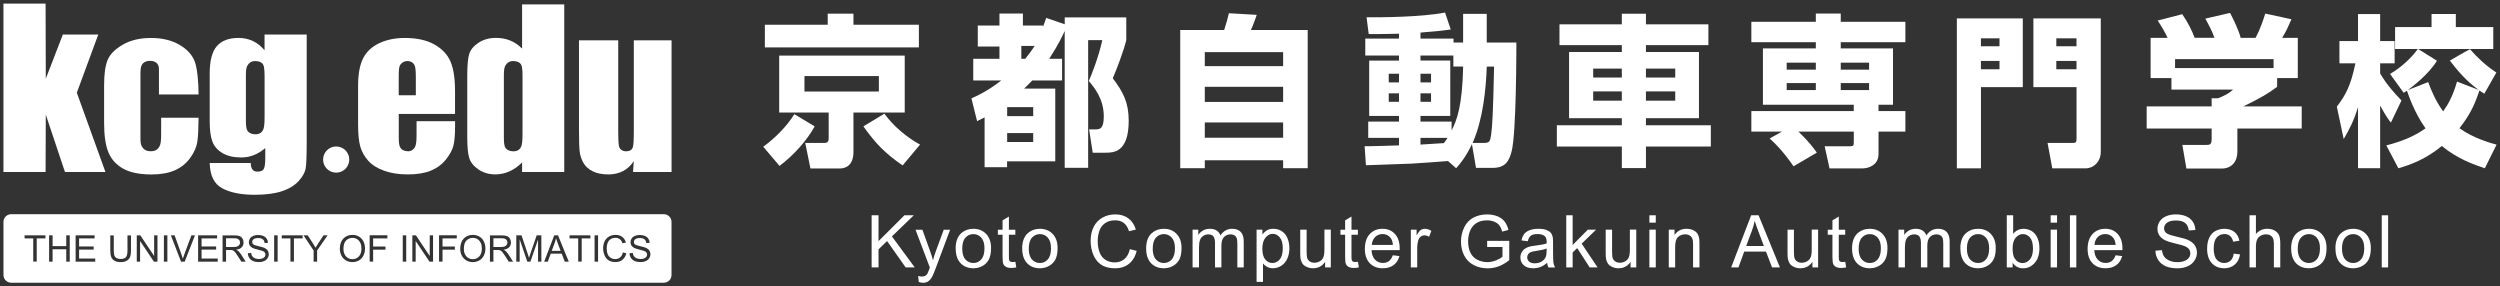
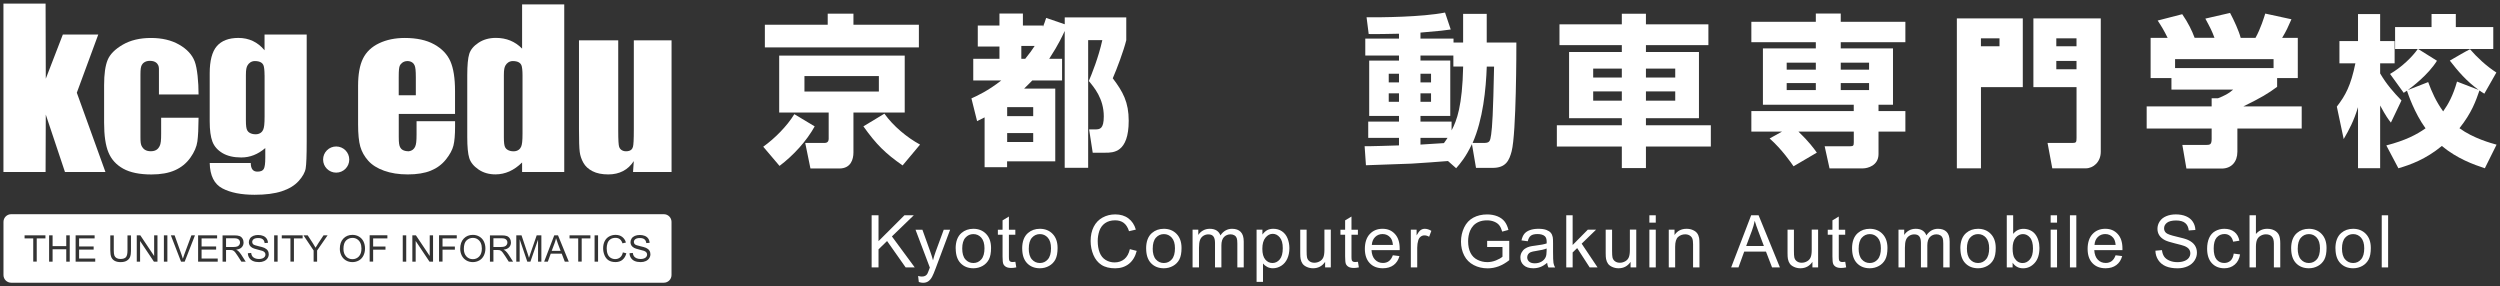
<svg xmlns="http://www.w3.org/2000/svg" id="_レイヤー_2" data-name=" レイヤー 2" viewBox="0 0 646 74">
  <rect x="0" y="0" width="646" height="74" fill="#333333" stroke="none" />
  <defs>
    <style>
      .cls-1 {
        fill: #fff;
      }
    </style>
  </defs>
  <g>
    <path class="cls-1" d="M92.29,61.81c-.36-.23-.76-.34-1.21-.34-.64,0-1.18.22-1.64.66s-.69,1.17-.69,2.19c0,.82.22,1.46.66,1.94.44.47.99.71,1.66.71s1.23-.24,1.67-.71c.44-.48.66-1.15.66-2.03,0-.55-.09-1.04-.28-1.45-.19-.41-.46-.73-.82-.96h-.01Z" />
    <path class="cls-1" d="M130.93,63.28c.12-.19.18-.39.18-.61,0-.32-.12-.59-.35-.79-.23-.21-.6-.31-1.11-.31h-2.15v2.25h1.93c.41,0,.73-.04.96-.13.23-.08.41-.22.53-.41h.01Z" />
    <path class="cls-1" d="M123.4,61.81c-.36-.23-.76-.34-1.21-.34-.64,0-1.18.22-1.64.66s-.69,1.17-.69,2.19c0,.82.22,1.46.66,1.94.44.47.99.71,1.66.71s1.23-.24,1.67-.71c.44-.48.66-1.15.66-2.03,0-.55-.09-1.04-.28-1.45-.19-.41-.46-.73-.82-.96h0Z" />
    <path class="cls-1" d="M61.84,63.28c.12-.19.18-.39.18-.61,0-.32-.12-.59-.35-.79-.23-.21-.6-.31-1.11-.31h-2.15v2.25h1.93c.41,0,.73-.04.96-.13.23-.08.41-.22.53-.41h.01Z" />
    <path class="cls-1" d="M143.68,61.53c-.09.44-.21.87-.37,1.3l-.75,1.99h2.3l-.71-1.88c-.22-.57-.38-1.04-.48-1.41h0Z" />
    <path class="cls-1" d="M171.54,55.35H2.88c-1.1,0-1.98.89-1.98,1.98v13.74c0,1.1.89,1.98,1.98,1.98h168.66c1.1,0,1.98-.89,1.98-1.98v-13.74c0-1.1-.89-1.98-1.98-1.98ZM11.74,61.61h-2.25v5.99h-.9v-5.99h-2.24v-.8h5.39v.8ZM18.02,67.61h-.9v-3.2h-3.53v3.2h-.9v-6.8h.9v2.79h3.53v-2.79h.9v6.8ZM24.61,67.61h-5.07v-6.8h4.91v.8h-4.01v2.08h3.76v.8h-3.76v2.31h4.17v.8h0ZM33.85,64.74c0,.68-.08,1.23-.23,1.63-.15.4-.43.73-.84.98-.4.25-.93.38-1.59.38s-1.16-.11-1.56-.33-.69-.54-.87-.95c-.17-.42-.26-.98-.26-1.7v-3.93h.9v3.92c0,.59.06,1.03.16,1.3.11.28.3.5.57.65s.59.23.98.23c.66,0,1.13-.15,1.41-.45.28-.3.42-.88.42-1.73v-3.92h.9v3.93h0ZM40.69,67.61h-.92l-3.57-5.34v5.34h-.86v-6.8h.92l3.57,5.34v-5.34h.86v6.8ZM43.25,67.61h-.9v-6.8h.9v6.8ZM47.7,67.61h-.92l-2.63-6.8h.97l1.77,4.94c.14.4.26.77.36,1.11.1-.37.23-.74.37-1.11l1.84-4.94h.92l-2.66,6.8h-.02ZM56.26,67.61h-5.07v-6.8h4.91v.8h-4.01v2.08h3.76v.8h-3.76v2.31h4.17v.8h0ZM62.37,67.61l-.9-1.41c-.26-.41-.48-.72-.65-.94s-.32-.37-.46-.45-.27-.15-.41-.18c-.1-.02-.27-.03-.5-.03h-1.04v3.02h-.9v-6.8h3.01c.61,0,1.07.06,1.38.18.32.12.57.34.76.65s.28.65.28,1.02c0,.48-.16.89-.47,1.22s-.79.54-1.45.63c.24.11.42.23.54.34.26.24.51.54.75.9l1.18,1.85h-1.13.01ZM69.15,66.71c-.21.32-.5.57-.89.75s-.82.27-1.31.27c-.61,0-1.13-.09-1.55-.27-.42-.18-.74-.45-.98-.81-.24-.36-.36-.77-.37-1.22l.85-.07c.04.34.13.62.28.84.15.22.37.39.68.53.31.13.66.2,1.04.2.34,0,.65-.05.91-.15s.46-.24.59-.42.19-.37.19-.58-.06-.4-.19-.56c-.12-.16-.33-.29-.61-.4-.18-.07-.59-.18-1.21-.33s-1.06-.29-1.31-.42c-.32-.17-.57-.38-.73-.63s-.24-.53-.24-.85c0-.34.1-.66.29-.96.19-.3.48-.52.85-.68.37-.15.79-.23,1.25-.23.5,0,.95.08,1.33.24.38.16.68.4.89.72s.32.67.33,1.07l-.86.06c-.05-.43-.2-.75-.47-.97-.27-.22-.66-.33-1.18-.33s-.94.1-1.19.3c-.25.2-.37.44-.37.72,0,.24.09.44.26.6.17.16.63.32,1.36.48.73.17,1.23.31,1.5.43.4.18.69.41.88.69.19.28.28.6.28.97s-.1.7-.31,1.02h.01ZM71.74,67.61h-.9v-6.8h.9v6.8ZM78.2,61.61h-2.25v5.99h-.9v-5.99h-2.24v-.8h5.39v.8ZM81.94,64.73v2.88h-.9v-2.88l-2.62-3.92h1.09l1.34,2.05c.25.38.48.77.69,1.15.2-.36.45-.76.74-1.2l1.32-2h1.05s-2.71,3.92-2.71,3.92ZM93.9,66.07c-.28.54-.67.96-1.18,1.24s-1.06.42-1.65.42c-.64,0-1.21-.15-1.72-.46-.5-.31-.89-.73-1.15-1.27-.26-.53-.39-1.1-.39-1.7,0-1.13.3-2.01.91-2.65s1.39-.96,2.35-.96c.63,0,1.19.15,1.7.45.5.3.89.72,1.15,1.25.26.54.4,1.14.4,1.82s-.14,1.31-.42,1.85h0ZM100.11,61.61h-3.69v2.1h3.19v.8h-3.19v3.09h-.9v-6.8h4.58v.8h.01ZM104.97,67.61h-.9v-6.8h.9v6.8ZM111.9,67.61h-.92l-3.57-5.34v5.34h-.86v-6.8h.92l3.57,5.34v-5.34h.86v6.8ZM118.04,61.61h-3.69v2.1h3.19v.8h-3.19v3.09h-.9v-6.8h4.58v.8h0ZM125.01,66.07c-.28.54-.67.96-1.18,1.24s-1.06.42-1.65.42c-.64,0-1.21-.15-1.72-.46-.5-.31-.89-.73-1.15-1.27s-.39-1.1-.39-1.7c0-1.13.3-2.01.91-2.65s1.39-.96,2.35-.96c.63,0,1.19.15,1.7.45.5.3.89.72,1.15,1.25.26.54.4,1.14.4,1.82s-.14,1.31-.42,1.85h0ZM131.46,67.61l-.9-1.41c-.26-.41-.48-.72-.65-.94s-.32-.37-.46-.45-.27-.15-.41-.18c-.1-.02-.27-.03-.5-.03h-1.04v3.02h-.9v-6.8h3.01c.61,0,1.07.06,1.38.18.32.12.57.34.76.65s.28.65.28,1.02c0,.48-.16.89-.47,1.22s-.79.54-1.45.63c.24.11.42.23.54.34.26.24.51.54.75.9l1.18,1.85h-1.13.01ZM139.9,67.61h-.87v-5.69l-1.97,5.69h-.81l-1.97-5.79v5.79h-.87v-6.8h1.35l1.61,4.81c.15.45.26.78.32,1.01.08-.25.2-.61.36-1.09l1.63-4.73h1.21v6.8h0ZM145.94,67.61l-.79-2.06h-2.84l-.75,2.06h-.95l2.61-6.8h.97l2.78,6.8h-1.03ZM152.56,61.61h-2.25v5.99h-.9v-5.99h-2.24v-.8h5.39v.8ZM154.54,67.61h-.9v-6.8h.9v6.8ZM160.85,67.14c-.49.39-1.09.58-1.8.58s-1.33-.15-1.79-.45c-.46-.3-.81-.73-1.05-1.3s-.36-1.17-.36-1.82c0-.71.14-1.33.41-1.85.27-.53.66-.93,1.15-1.2.5-.27,1.05-.41,1.65-.41.68,0,1.25.17,1.71.52s.79.83.97,1.46l-.89.21c-.16-.49-.39-.85-.69-1.08s-.68-.34-1.13-.34c-.52,0-.96.13-1.31.38-.35.25-.6.59-.74,1.01-.14.42-.21.86-.21,1.3,0,.58.08,1.08.25,1.51s.43.75.79.97c.36.21.74.32,1.15.32.5,0,.93-.15,1.28-.44s.59-.72.71-1.29l.9.23c-.19.74-.53,1.3-1.02,1.69h.02ZM167.77,66.71c-.21.32-.5.57-.89.75s-.82.27-1.31.27c-.61,0-1.13-.09-1.55-.27s-.74-.45-.98-.81c-.24-.36-.36-.77-.37-1.22l.85-.07c.04.34.13.62.28.84.15.22.37.39.68.53.31.13.66.2,1.04.2.34,0,.65-.05.91-.15.26-.1.46-.24.59-.42.13-.18.19-.37.19-.58s-.06-.4-.19-.56c-.12-.16-.33-.29-.61-.4-.18-.07-.59-.18-1.21-.33-.62-.15-1.06-.29-1.31-.42-.32-.17-.57-.38-.73-.63-.16-.25-.24-.53-.24-.85,0-.34.1-.66.29-.96s.48-.52.85-.68c.37-.15.79-.23,1.25-.23.5,0,.95.08,1.33.24.38.16.68.4.89.72s.32.67.33,1.07l-.86.06c-.05-.43-.2-.75-.47-.97s-.66-.33-1.18-.33-.94.1-1.19.3c-.25.2-.37.44-.37.72,0,.24.09.44.26.6.17.16.63.32,1.36.48.73.17,1.23.31,1.5.43.4.18.69.41.88.69s.28.6.28.97-.1.7-.31,1.02h0Z" />
  </g>
  <g>
    <g id="_アウトライン" data-name=" アウトライン">
      <path class="cls-1" d="M210.52,32.65c-2.1,3.79-5.47,7.49-9.09,10.22l-4.21-4.96c3.07-2.19,6.18-5.38,8.04-8.41l5.26,3.16h0ZM237.44,12.25h-39.8v-5.85h16.24v-2.86h6.65v2.86h16.91v5.85ZM233.78,14.35v14.72h-13.25v10.31c0,1.81-.67,4.16-3.66,4.16h-7.45l-1.35-6.6h4.88c.42,0,1.18-.04,1.18-1.09v-6.77h-12.79v-14.72h32.44ZM207.87,19.65v4h19.23v-4h-19.23ZM233.24,42.75c-4.46-3.11-6.77-5.38-10.14-10.1l5.43-3.28c2.27,3.2,5.85,6.18,9.21,7.99l-4.5,5.38h0Z" />
      <path class="cls-1" d="M251.03,25.42c1.39-.63,4.29-1.94,7.7-4.63h-7.24v-5.6h6.77v-3.16h-5.6v-5.43h5.6v-3.11h6.06v3.11h5.17v.34c.34-.84.5-1.22.84-2.31l4.8,1.64v-1.77h15.9v5.89c-.67,2.73-2.44,7.45-3.49,9.84,2.65,3.49,4.12,6.18,4.12,10.98,0,8.25-4,8.25-6.02,8.25h-3.28l-.93-6.02h1.56c1.22,0,2.23-.13,2.23-3.37,0-4.59-2.52-7.53-3.87-9.13.8-1.89,2.48-6.02,3.49-10.56h-3.66v32.98h-6.06V8c-.51,1.09-1.51,3.37-4,7.19h3.32v5.6h-7.7c-.5.5-1.01,1.05-2.1,2.1h8.04v18.8h-12.45v1.51h-5.81v-12.87c-.46.25-.71.38-1.94.97l-1.47-5.89h.02ZM260.25,27.69v2.31h6.73v-2.31h-6.73ZM260.25,34.38v2.31h6.73v-2.31h-6.73ZM263.91,11.87v3.32h1.01c1.18-1.47,1.77-2.27,2.44-3.32h-3.45Z" />
-       <path class="cls-1" d="M304.97,7.75h11.36c.5-1.51.88-2.9,1.22-4.33l7.19.42c-.04.17-1.01,2.94-1.51,3.91h14.68v35.72h-6.35v-2.06h-20.24v2.06h-6.35V7.75h0ZM331.56,13.47h-20.24v3.62h20.24v-3.62ZM331.56,22.43h-20.24v3.91h20.24v-3.91ZM311.32,31.64v3.95h20.24v-3.95h-20.24Z" />
      <path class="cls-1" d="M374.16,41.61c-1.35.13-7.95.59-9.42.67-1.43.04-9.93.34-11.78.42l-.34-4.92c1.26.04,7.49-.17,8.88-.21v-1.94h-7.95v-4.21h7.95v-1.47h-7.7v-14.3h7.7v-1.3h-8.71v-4.38h8.71v-1.26c-1.98.04-6.02.13-7.83.08l-.55-4.33c3.79.04,14.3-.04,20.28-1.22l1.47,4.38c-1.51.21-2.61.38-7.82.8v1.56h8.54v1.01h2.48V3.59h6.1v7.4h7.66c0,1.77,0,23.35-1.22,28.1-.63,2.36-1.47,4.29-4.92,4.29h-4.29l-1.05-6.14c-1.64,3.41-2.94,4.92-4.08,6.23l-2.1-1.85h-.01ZM358.85,19.06v2.23h2.65v-2.23h-2.65ZM358.85,24.11v2.19h2.65v-2.19h-2.65ZM375.55,17.21v-2.86h-8.5v1.3h7.7v14.3h-7.7v1.47h8.04v2.27c1.35-2.52,2.78-6.31,2.99-16.49h-2.53ZM367.05,19.06v2.23h2.73v-2.23h-2.73ZM367.05,24.11v2.19h2.73v-2.19h-2.73ZM367.05,35.64v1.72c2.48-.17,3.24-.21,6.06-.38.5-.67.67-.97.93-1.35h-6.99ZM383.33,36.94c1.56,0,1.72-.34,1.98-2.15.29-2.06.51-5.34.76-17.58h-1.89c-.21,5.89-.97,13.63-3.66,19.73h2.82-.01Z" />
      <path class="cls-1" d="M441.45,11.66h-16.14v1.77h13.7v17.12h-13.7v1.81h16.77v5.51h-16.77v5.55h-6.23v-5.55h-16.79v-5.51h16.79v-1.81h-13.63V13.43h13.63v-1.77h-16.11v-5.38h16.11v-2.73h6.23v2.73h16.14v5.38h0ZM411.68,17.72v2.31h7.4v-2.31h-7.4ZM411.68,23.61v2.4h7.4v-2.4h-7.4ZM425.31,17.72v2.31h7.57v-2.31h-7.57ZM425.31,23.61v2.4h7.57v-2.4h-7.57Z" />
      <path class="cls-1" d="M460.46,34h-7.91v-5.3h26.46v-1.64h-23.47v-14.56h13.67v-1.6h-16.66v-5.26h16.66v-2.15h6.44v2.15h16.7v5.26h-16.7v1.6h13.5v14.56h-3.74v1.64h6.94v5.3h-6.94v5.81c0,2.99-2.82,3.7-4.04,3.7h-8.62l-1.26-5.72h6.6c.8,0,.93-.17.93-1.05v-2.73h-14.3c2.69,2.57,4,4.38,4.75,5.43l-6.02,3.53c-.55-.8-2.99-4.38-6.18-7.19l3.2-1.77h-.01ZM461.68,16.2v1.81h7.53v-1.81h-7.53ZM461.68,21.46v1.81h7.53v-1.81h-7.53ZM475.65,16.2v1.81h7.32v-1.81h-7.32ZM475.65,21.46v1.81h7.32v-1.81h-7.32Z" />
-       <path class="cls-1" d="M505.65,4.76h17.04v17.75h-10.81v20.99h-6.23V4.76ZM511.87,11.96h4.8v-2.06h-4.8v2.06ZM511.87,17.89h4.8v-2.15h-4.8v2.15ZM525.42,4.76h17.42v34.45c0,2.61-1.89,4.29-3.91,4.29h-8.62l-1.22-6.56h6.35c1.01,0,1.14-.13,1.14-1.3v-13.13h-11.15V4.76h-.01ZM536.57,11.96v-2.06h-5.22v2.06h5.22ZM531.35,15.74v2.15h5.22v-2.15h-5.22Z" />
+       <path class="cls-1" d="M505.65,4.76h17.04v17.75h-10.81v20.99h-6.23V4.76ZM511.87,11.96h4.8v-2.06h-4.8v2.06ZM511.87,17.89h4.8h-4.8v2.15ZM525.42,4.76h17.42v34.45c0,2.61-1.89,4.29-3.91,4.29h-8.62l-1.22-6.56h6.35c1.01,0,1.14-.13,1.14-1.3v-13.13h-11.15V4.76h-.01ZM536.57,11.96v-2.06h-5.22v2.06h5.22ZM531.35,15.74v2.15h5.22v-2.15h-5.22Z" />
      <path class="cls-1" d="M603.83,27.56c2.27-2.94,3.62-5.43,4.8-11.19h-4.12v-5.76h4.8V3.63h5.72v6.98h3.74v5.76h-3.74v2.61c1.68,2.86,3.49,4.88,5.51,6.98l-2.73,5.72c-.67-.84-1.3-1.68-2.78-4.42v16.2h-5.72v-15.78c-1.01,3.41-2.31,5.89-3.7,8.25l-1.77-8.37h0ZM616.62,37.58c5.01-1.3,7.87-2.82,10.14-4.42-2.9-4-4.54-8.96-4.8-9.72-.25.13-.38.25-.84.55l-3.53-4.88c3.16-1.85,5.81-4.5,7.15-6.44h-5.85v-5.68h9.42v-3.37h6.27v3.37h9.68v5.68h-19.39l4.84,3.03c-2.27,3.66-6.56,6.86-7.53,7.57l5.26-2.06c.93,2.52,2.02,5.01,3.87,7.57,1.35-1.89,2.57-4.12,3.58-7.7l5.59,2.15c-3.11-2.23-5.34-4.84-7.45-7.57,1.77-1.01,3.87-2.27,5.22-2.94,1.81,2.1,4.25,4.38,6.81,6.02l-3.11,5.47c-.76-.46-.93-.59-1.26-.84-.93,2.69-1.98,5.76-5.17,9.76,3.58,2.61,8.2,3.87,9.59,4.25l-3.03,6.1c-2.94-.97-7.15-2.48-11.11-5.76-4.12,3.41-8.16,4.88-11.23,5.76l-3.11-5.89h-.01Z" />
      <path class="cls-1" d="M560.11,9.77c-.92-1.89-1.64-3.07-2.57-4.46l6.35-1.64c1.51,2.19,2.52,4.25,3.2,6.1h5.13c-.67-1.81-1.09-2.61-2.36-4.96l6.39-1.47c1.01,1.89,2.31,4.71,2.74,6.44h3.83c1.35-2.4,2.27-5.47,2.52-6.27l6.77,1.47c-.93,2.1-1.26,2.9-2.4,4.8h4.04v10.39h-5.34v2.27c-2.4,1.77-4.08,2.78-8.71,5.05h15.06v5.72h-16.62v6.02c0,2.57-1.52,4.33-4.08,4.33h-9.09l-1.05-6.1h6.06c1.14,0,1.51-.13,1.51-1.6v-2.65h-16.79v-5.72h16.79v-2.1h1.64c1.52-.59,2.82-1.22,3.91-2.23h-15.94v-2.99h-5.38v-10.39h4.39ZM587.49,15.28h-25.45v2.31h25.45v-2.31Z" />
    </g>
    <g>
      <path class="cls-1" d="M225.23,69.1v-13.47h1.78v6.68l6.69-6.68h2.42l-5.65,5.46,5.9,8.01h-2.35l-4.8-6.82-2.21,2.15v4.67h-1.78Z" />
      <path class="cls-1" d="M237.42,72.86l-.18-1.55c.36.1.68.15.95.15.37,0,.66-.06.88-.18s.4-.29.54-.51c.1-.17.27-.58.51-1.23.03-.09.08-.23.15-.4l-3.7-9.78h1.78l2.03,5.65c.26.72.5,1.47.71,2.26.19-.76.42-1.5.68-2.22l2.09-5.69h1.65l-3.71,9.92c-.4,1.07-.71,1.81-.93,2.21-.29.55-.63.94-1.01,1.2-.38.26-.83.38-1.36.38-.32,0-.67-.07-1.07-.2h-.01Z" />
      <path class="cls-1" d="M246.94,64.22c0-1.81.5-3.15,1.51-4.02.84-.72,1.86-1.08,3.07-1.08,1.34,0,2.44.44,3.29,1.32s1.28,2.09,1.28,3.64c0,1.26-.19,2.24-.56,2.96-.38.72-.93,1.28-1.64,1.68-.72.4-1.51.6-2.36.6-1.37,0-2.47-.44-3.31-1.31-.84-.88-1.26-2.14-1.26-3.79h-.02ZM248.64,64.22c0,1.25.27,2.19.82,2.81.55.62,1.23.93,2.06.93s1.5-.31,2.05-.94c.55-.63.82-1.58.82-2.86,0-1.21-.28-2.12-.82-2.74-.55-.62-1.23-.93-2.05-.93s-1.51.31-2.06.93-.82,1.55-.82,2.8Z" />
      <path class="cls-1" d="M262.37,67.63l.24,1.46c-.47.1-.88.15-1.25.15-.6,0-1.07-.09-1.4-.28s-.56-.44-.7-.75c-.13-.31-.2-.96-.2-1.95v-5.61h-1.21v-1.29h1.21v-2.42l1.64-.99v3.41h1.66v1.29h-1.66v5.71c0,.47.03.78.09.91.06.13.15.24.29.32.13.08.32.12.56.12.18,0,.43-.02.73-.06v-.02Z" />
      <path class="cls-1" d="M264.13,64.22c0-1.81.5-3.15,1.51-4.02.84-.72,1.86-1.08,3.07-1.08,1.34,0,2.44.44,3.29,1.32s1.28,2.09,1.28,3.64c0,1.26-.19,2.24-.56,2.96-.38.72-.93,1.28-1.65,1.68s-1.51.6-2.36.6c-1.37,0-2.47-.44-3.31-1.31-.84-.88-1.26-2.14-1.26-3.79h-.01ZM265.83,64.22c0,1.25.27,2.19.82,2.81.55.62,1.23.93,2.06.93s1.5-.31,2.05-.94c.55-.63.82-1.58.82-2.86,0-1.21-.27-2.12-.82-2.74s-1.23-.93-2.04-.93-1.51.31-2.06.93-.82,1.55-.82,2.8h0Z" />
      <path class="cls-1" d="M291.95,64.38l1.78.45c-.37,1.46-1.05,2.58-2.02,3.35s-2.16,1.15-3.56,1.15-2.63-.29-3.54-.89c-.91-.59-1.6-1.45-2.08-2.57-.47-1.12-.71-2.32-.71-3.61,0-1.4.27-2.63.8-3.67s1.3-1.84,2.29-2.38c.99-.54,2.08-.81,3.27-.81,1.35,0,2.48.34,3.4,1.03.92.69,1.56,1.65,1.92,2.9l-1.76.41c-.31-.98-.77-1.69-1.36-2.14s-1.34-.67-2.24-.67c-1.04,0-1.9.25-2.6.74-.7.5-1.18,1.16-1.47,2-.28.84-.42,1.7-.42,2.59,0,1.15.17,2.15.5,3s.85,1.49,1.56,1.92c.7.42,1.47.63,2.29.63,1,0,1.84-.29,2.54-.86.69-.58,1.16-1.43,1.41-2.56h0Z" />
      <path class="cls-1" d="M296.16,64.22c0-1.81.5-3.15,1.51-4.02.84-.72,1.86-1.08,3.07-1.08,1.34,0,2.44.44,3.29,1.32s1.28,2.09,1.28,3.64c0,1.26-.19,2.24-.56,2.96-.38.72-.93,1.28-1.65,1.68s-1.51.6-2.36.6c-1.37,0-2.47-.44-3.31-1.31-.84-.88-1.26-2.14-1.26-3.79h-.01ZM297.86,64.22c0,1.25.27,2.19.82,2.81.55.62,1.23.93,2.06.93s1.5-.31,2.05-.94c.55-.63.82-1.58.82-2.86,0-1.21-.27-2.12-.82-2.74s-1.23-.93-2.04-.93-1.51.31-2.06.93-.82,1.55-.82,2.8h0Z" />
      <path class="cls-1" d="M308.16,69.1v-9.76h1.48v1.37c.31-.48.71-.86,1.22-1.15s1.09-.44,1.74-.44c.72,0,1.32.15,1.78.45.46.3.79.72.98,1.26.77-1.14,1.78-1.71,3.01-1.71.97,0,1.71.27,2.23.8.52.53.78,1.36.78,2.48v6.7h-1.65v-6.15c0-.66-.05-1.14-.16-1.43-.11-.29-.3-.53-.58-.7s-.61-.27-.99-.27c-.69,0-1.26.23-1.71.69-.45.46-.68,1.19-.68,2.19v5.67h-1.65v-6.34c0-.74-.13-1.29-.4-1.65-.27-.37-.71-.55-1.32-.55-.47,0-.89.12-1.29.37-.39.25-.68.6-.86,1.07s-.27,1.15-.27,2.04v5.06h-1.66Z" />
      <path class="cls-1" d="M324.7,72.84v-13.5h1.51v1.27c.36-.5.76-.87,1.2-1.12.45-.25.99-.37,1.63-.37.83,0,1.57.21,2.21.64.64.43,1.12,1.03,1.44,1.81s.49,1.64.49,2.57c0,1-.18,1.9-.54,2.7-.36.8-.88,1.41-1.56,1.84-.68.43-1.4.64-2.16.64-.55,0-1.05-.12-1.48-.35-.44-.23-.8-.53-1.08-.88v4.75h-1.66ZM326.19,64.28c0,1.26.26,2.18.76,2.78.51.6,1.12.9,1.85.9s1.37-.31,1.89-.93.78-1.59.78-2.89-.26-2.17-.77-2.79c-.51-.62-1.12-.93-1.83-.93s-1.33.33-1.87.99c-.54.66-.81,1.62-.81,2.87h0Z" />
      <path class="cls-1" d="M342.41,69.1v-1.43c-.76,1.1-1.79,1.65-3.1,1.65-.58,0-1.11-.11-1.61-.33s-.87-.5-1.11-.83-.41-.74-.51-1.23c-.07-.32-.1-.84-.1-1.54v-6.05h1.65v5.41c0,.86.03,1.45.1,1.75.1.44.32.78.66,1.02.34.25.75.37,1.25.37s.96-.13,1.4-.38.74-.6.92-1.04c.18-.44.27-1.07.27-1.91v-5.23h1.65v9.76h-1.48.01Z" />
      <path class="cls-1" d="M350.89,67.63l.24,1.46c-.47.1-.88.15-1.25.15-.6,0-1.07-.09-1.4-.28s-.56-.44-.7-.75c-.13-.31-.2-.96-.2-1.95v-5.61h-1.21v-1.29h1.21v-2.42l1.64-.99v3.41h1.66v1.29h-1.66v5.71c0,.47.03.78.09.91.06.13.15.24.29.32.13.08.32.12.56.12.18,0,.43-.02.73-.06v-.02Z" />
      <path class="cls-1" d="M359.91,65.96l1.71.21c-.27,1-.77,1.77-1.5,2.32s-1.66.83-2.79.83c-1.43,0-2.56-.44-3.39-1.32-.84-.88-1.26-2.11-1.26-3.7s.42-2.92,1.27-3.82c.85-.91,1.94-1.36,3.29-1.36s2.37.44,3.2,1.33c.83.89,1.24,2.14,1.24,3.75v.44h-7.28c.06,1.07.36,1.89.91,2.46s1.23.85,2.04.85c.61,0,1.12-.16,1.55-.48s.77-.83,1.02-1.53v.02ZM354.48,63.29h5.45c-.07-.82-.28-1.44-.62-1.85-.53-.64-1.21-.96-2.05-.96-.76,0-1.4.25-1.92.76-.52.51-.8,1.19-.86,2.04h0Z" />
      <path class="cls-1" d="M364.56,69.1v-9.76h1.49v1.48c.38-.69.73-1.15,1.05-1.37.32-.22.68-.33,1.06-.33.56,0,1.12.18,1.7.53l-.57,1.53c-.4-.24-.81-.36-1.21-.36-.36,0-.69.11-.97.33s-.49.52-.62.91c-.18.59-.28,1.23-.28,1.93v5.11h-1.65Z" />
      <path class="cls-1" d="M384.28,63.82v-1.58h5.71v4.99c-.88.7-1.78,1.22-2.71,1.58-.93.35-1.89.53-2.87.53-1.32,0-2.52-.28-3.61-.85-1.08-.57-1.9-1.38-2.45-2.46-.55-1.07-.83-2.27-.83-3.59s.28-2.54.82-3.67c.55-1.14,1.34-1.98,2.37-2.53,1.03-.55,2.21-.83,3.56-.83.97,0,1.85.16,2.64.47.79.32,1.4.76,1.85,1.32s.79,1.3,1.02,2.21l-1.61.44c-.2-.69-.45-1.23-.75-1.62s-.73-.71-1.29-.94-1.18-.35-1.86-.35c-.82,0-1.52.12-2.11.37s-1.07.58-1.44.98c-.36.4-.65.85-.85,1.33-.34.83-.51,1.74-.51,2.71,0,1.2.21,2.21.62,3.01.41.81,1.01,1.41,1.81,1.8.79.39,1.63.59,2.52.59.77,0,1.53-.15,2.26-.45.74-.3,1.29-.61,1.67-.95v-2.51h-3.96Z" />
      <path class="cls-1" d="M399.79,67.9c-.61.52-1.2.89-1.77,1.1s-1.18.32-1.82.32c-1.07,0-1.9-.26-2.47-.79-.58-.52-.86-1.19-.86-2.01,0-.48.11-.91.33-1.31.22-.39.5-.71.85-.95s.75-.42,1.19-.54c.32-.09.82-.17,1.47-.25,1.34-.16,2.32-.35,2.95-.57v-.43c0-.67-.16-1.15-.47-1.43-.42-.37-1.05-.56-1.88-.56-.78,0-1.35.14-1.72.41-.37.27-.65.75-.82,1.45l-1.62-.22c.15-.69.39-1.25.72-1.68.34-.42.82-.75,1.46-.98.64-.23,1.38-.34,2.21-.34s1.51.1,2.03.29c.52.2.9.44,1.15.74s.42.67.51,1.13c.06.28.08.79.08,1.53v2.21c0,1.54.04,2.51.11,2.92.07.41.21.8.42,1.17h-1.73c-.17-.34-.28-.74-.33-1.2h.01ZM399.65,64.21c-.6.25-1.5.45-2.7.63-.68.1-1.16.21-1.44.33s-.5.3-.65.54-.23.5-.23.79c0,.44.17.81.5,1.1s.82.44,1.46.44,1.2-.14,1.7-.42.86-.66,1.09-1.14c.18-.37.27-.93.27-1.65v-.61h0Z" />
      <path class="cls-1" d="M404.72,69.1v-13.47h1.65v7.68l3.92-3.97h2.14l-3.73,3.62,4.11,6.14h-2.04l-3.23-4.99-1.17,1.12v3.87h-1.65,0Z" />
      <path class="cls-1" d="M421.34,69.1v-1.43c-.76,1.1-1.79,1.65-3.1,1.65-.58,0-1.11-.11-1.61-.33s-.87-.5-1.11-.83-.41-.74-.51-1.23c-.07-.32-.1-.84-.1-1.54v-6.05h1.65v5.41c0,.86.03,1.45.1,1.75.1.44.32.78.66,1.02.34.25.75.37,1.25.37s.96-.13,1.4-.38.74-.6.92-1.04c.18-.44.27-1.07.27-1.91v-5.23h1.65v9.76h-1.48.01Z" />
      <path class="cls-1" d="M426.2,57.53v-1.9h1.65v1.9h-1.65ZM426.2,69.1v-9.76h1.65v9.76h-1.65Z" />
      <path class="cls-1" d="M431.21,69.1v-9.76h1.49v1.39c.72-1.07,1.75-1.61,3.11-1.61.59,0,1.13.1,1.62.32.49.21.86.49,1.11.83.25.34.42.75.51,1.22.06.31.09.84.09,1.61v6h-1.65v-5.94c0-.67-.06-1.18-.19-1.51s-.36-.6-.69-.8c-.33-.2-.71-.3-1.15-.3-.7,0-1.31.22-1.83.67-.51.45-.77,1.29-.77,2.54v5.33h-1.65Z" />
      <path class="cls-1" d="M447.33,69.1l5.17-13.47h1.92l5.51,13.47h-2.03l-1.57-4.08h-5.63l-1.48,4.08h-1.89ZM451.22,63.57h4.57l-1.41-3.73c-.43-1.13-.75-2.06-.96-2.79-.17.86-.41,1.72-.73,2.57l-1.48,3.95h.01Z" />
      <path class="cls-1" d="M468.33,69.1v-1.43c-.76,1.1-1.79,1.65-3.1,1.65-.58,0-1.11-.11-1.61-.33s-.87-.5-1.11-.83-.41-.74-.51-1.23c-.07-.32-.1-.84-.1-1.54v-6.05h1.65v5.41c0,.86.03,1.45.1,1.75.1.44.32.78.66,1.02.34.25.75.37,1.25.37s.96-.13,1.4-.38.74-.6.92-1.04c.18-.44.27-1.07.27-1.91v-5.23h1.65v9.76h-1.48.01Z" />
      <path class="cls-1" d="M476.81,67.63l.24,1.46c-.47.1-.88.15-1.25.15-.6,0-1.07-.09-1.4-.28s-.56-.44-.7-.75c-.13-.31-.2-.96-.2-1.95v-5.61h-1.21v-1.29h1.21v-2.42l1.64-.99v3.41h1.66v1.29h-1.66v5.71c0,.47.03.78.09.91.06.13.15.24.29.32.13.08.32.12.56.12.18,0,.43-.02.73-.06v-.02Z" />
      <path class="cls-1" d="M478.57,64.22c0-1.81.5-3.15,1.51-4.02.84-.72,1.86-1.08,3.07-1.08,1.34,0,2.44.44,3.29,1.32s1.28,2.09,1.28,3.64c0,1.26-.19,2.24-.56,2.96-.38.72-.93,1.28-1.65,1.68s-1.51.6-2.36.6c-1.37,0-2.47-.44-3.31-1.31-.84-.88-1.26-2.14-1.26-3.79h-.01ZM480.27,64.22c0,1.25.27,2.19.82,2.81.55.62,1.23.93,2.06.93s1.5-.31,2.05-.94.82-1.58.82-2.86c0-1.21-.27-2.12-.82-2.74s-1.23-.93-2.04-.93-1.51.31-2.06.93-.82,1.55-.82,2.8h0Z" />
      <path class="cls-1" d="M490.57,69.1v-9.76h1.48v1.37c.31-.48.71-.86,1.22-1.15.51-.29,1.09-.44,1.74-.44.72,0,1.32.15,1.78.45.46.3.79.72.98,1.26.77-1.14,1.78-1.71,3.01-1.71.97,0,1.71.27,2.23.8.52.53.78,1.36.78,2.48v6.7h-1.65v-6.15c0-.66-.05-1.14-.16-1.43s-.3-.53-.58-.7-.61-.27-.99-.27c-.69,0-1.26.23-1.71.69s-.68,1.19-.68,2.19v5.67h-1.65v-6.34c0-.74-.13-1.29-.4-1.65-.27-.37-.71-.55-1.32-.55-.47,0-.89.12-1.29.37-.39.25-.68.6-.86,1.07s-.27,1.15-.27,2.04v5.06h-1.66Z" />
      <path class="cls-1" d="M506.55,64.22c0-1.81.5-3.15,1.51-4.02.84-.72,1.86-1.08,3.07-1.08,1.34,0,2.44.44,3.29,1.32s1.28,2.09,1.28,3.64c0,1.26-.19,2.24-.56,2.96-.38.72-.93,1.28-1.64,1.68-.72.4-1.51.6-2.36.6-1.37,0-2.47-.44-3.31-1.31-.84-.88-1.26-2.14-1.26-3.79h-.02ZM508.25,64.22c0,1.25.27,2.19.82,2.81.55.62,1.23.93,2.06.93s1.5-.31,2.05-.94c.55-.63.82-1.58.82-2.86,0-1.21-.28-2.12-.82-2.74-.55-.62-1.23-.93-2.05-.93s-1.51.31-2.06.93-.82,1.55-.82,2.8Z" />
      <path class="cls-1" d="M520.08,69.1h-1.53v-13.47h1.65v4.81c.7-.88,1.59-1.31,2.67-1.31.6,0,1.17.12,1.7.36s.98.58,1.32,1.02c.35.44.62.97.81,1.58.2.62.29,1.28.29,1.99,0,1.67-.41,2.97-1.24,3.88s-1.82,1.37-2.98,1.37-2.05-.48-2.71-1.44v1.22h.02ZM520.06,64.15c0,1.17.16,2.02.48,2.54.52.85,1.23,1.28,2.11,1.28.72,0,1.35-.31,1.88-.94.53-.63.79-1.56.79-2.81s-.25-2.22-.76-2.82c-.5-.61-1.12-.91-1.83-.91s-1.35.31-1.88.94-.79,1.54-.79,2.72h0Z" />
      <path class="cls-1" d="M529.89,57.53v-1.9h1.65v1.9h-1.65ZM529.89,69.1v-9.76h1.65v9.76h-1.65Z" />
      <path class="cls-1" d="M534.87,69.1v-13.47h1.65v13.47h-1.65Z" />
      <path class="cls-1" d="M546.66,65.96l1.71.21c-.27,1-.77,1.77-1.5,2.32s-1.66.83-2.79.83c-1.43,0-2.56-.44-3.39-1.32-.84-.88-1.25-2.11-1.25-3.7s.42-2.92,1.27-3.82c.85-.91,1.94-1.36,3.29-1.36s2.37.44,3.2,1.33,1.24,2.14,1.24,3.75v.44h-7.28c.06,1.07.37,1.89.91,2.46s1.23.85,2.04.85c.61,0,1.12-.16,1.55-.48s.77-.83,1.02-1.53l-.02.02ZM541.23,63.29h5.45c-.07-.82-.28-1.44-.63-1.85-.53-.64-1.21-.96-2.05-.96-.76,0-1.4.25-1.92.76-.52.51-.8,1.19-.86,2.04h0Z" />
      <path class="cls-1" d="M556.97,64.78l1.68-.15c.08.67.27,1.23.56,1.66s.74.78,1.36,1.05c.61.27,1.3.4,2.07.4.68,0,1.28-.1,1.8-.3.52-.2.91-.48,1.16-.83s.38-.74.38-1.15-.12-.79-.37-1.11-.65-.58-1.21-.8c-.36-.14-1.16-.36-2.4-.66-1.24-.3-2.1-.58-2.6-.84-.64-.34-1.12-.75-1.44-1.25s-.47-1.06-.47-1.68c0-.68.19-1.32.58-1.91.39-.59.95-1.04,1.69-1.35s1.57-.46,2.47-.46c1,0,1.88.16,2.64.48s1.35.79,1.76,1.42.63,1.33.66,2.12l-1.71.13c-.09-.85-.4-1.5-.93-1.93s-1.31-.65-2.35-.65-1.86.2-2.36.59c-.49.39-.74.87-.74,1.43,0,.48.17.88.52,1.19.34.31,1.24.63,2.69.96s2.44.61,2.98.86c.78.36,1.36.82,1.74,1.37.37.56.56,1.19.56,1.92s-.21,1.39-.62,2.03c-.41.63-1,1.13-1.77,1.48-.77.35-1.64.53-2.6.53-1.22,0-2.24-.18-3.06-.53s-1.47-.89-1.94-1.6-.72-1.52-.74-2.42h.01Z" />
      <path class="cls-1" d="M577.2,65.53l1.63.21c-.18,1.12-.63,2-1.37,2.63-.73.63-1.63.95-2.7.95-1.34,0-2.41-.44-3.22-1.31-.81-.87-1.22-2.13-1.22-3.75,0-1.05.17-1.98.52-2.77.35-.79.88-1.38,1.59-1.78.71-.39,1.49-.59,2.33-.59,1.06,0,1.93.27,2.6.8.67.53,1.11,1.3,1.3,2.28l-1.61.25c-.15-.66-.42-1.15-.81-1.48s-.86-.5-1.41-.5c-.83,0-1.51.3-2.03.89-.52.6-.78,1.54-.78,2.84s.25,2.26.75,2.86c.5.59,1.16.89,1.97.89.65,0,1.19-.2,1.63-.6s.71-1.01.83-1.84v.02Z" />
      <path class="cls-1" d="M581.28,69.1v-13.47h1.65v4.83c.77-.89,1.75-1.34,2.92-1.34.72,0,1.35.14,1.88.43s.91.68,1.15,1.18c.23.5.34,1.23.34,2.19v6.18h-1.65v-6.18c0-.83-.18-1.43-.54-1.81s-.87-.56-1.52-.56c-.49,0-.95.13-1.38.38s-.74.6-.92,1.03c-.18.44-.28,1.04-.28,1.8v5.34h-1.65Z" />
      <path class="cls-1" d="M592.03,64.22c0-1.81.5-3.15,1.51-4.02.84-.72,1.86-1.08,3.07-1.08,1.34,0,2.44.44,3.29,1.32s1.28,2.09,1.28,3.64c0,1.26-.19,2.24-.56,2.96-.38.72-.93,1.28-1.65,1.68-.72.4-1.51.6-2.36.6-1.37,0-2.47-.44-3.31-1.31-.84-.88-1.26-2.14-1.26-3.79h-.01ZM593.73,64.22c0,1.25.27,2.19.82,2.81.55.62,1.23.93,2.06.93s1.5-.31,2.05-.94c.55-.63.82-1.58.82-2.86,0-1.21-.27-2.12-.82-2.74s-1.23-.93-2.04-.93-1.51.31-2.06.93-.82,1.55-.82,2.8h-.01Z" />
      <path class="cls-1" d="M603.47,64.22c0-1.81.5-3.15,1.51-4.02.84-.72,1.86-1.08,3.07-1.08,1.34,0,2.44.44,3.29,1.32s1.28,2.09,1.28,3.64c0,1.26-.19,2.24-.56,2.96-.38.72-.93,1.28-1.64,1.68-.72.4-1.51.6-2.36.6-1.37,0-2.47-.44-3.31-1.31-.84-.88-1.26-2.14-1.26-3.79h-.02ZM605.17,64.22c0,1.25.27,2.19.82,2.81.55.62,1.23.93,2.06.93s1.5-.31,2.05-.94c.55-.63.82-1.58.82-2.86,0-1.21-.28-2.12-.82-2.74-.55-.62-1.23-.93-2.05-.93s-1.51.31-2.06.93-.82,1.55-.82,2.8Z" />
      <path class="cls-1" d="M615.44,69.1v-13.47h1.65v13.47h-1.65Z" />
    </g>
  </g>
  <g>
    <path class="cls-1" d="M25.39,8.93l-5.54,15.03,7.4,20.49h-10.46l-4.96-14.84-.05,14.84H.89V.93h10.89l.05,19.41,4.41-11.42h9.15,0Z" />
    <path class="cls-1" d="M51.3,24.41h-10.23v-5.08c0-1.38.06-1.97-.18-2.46-.24-.49-.75-1.15-2.17-1.15-1.27,0-1.89.68-2.1,1.11-.22.43-.33.99-.33,2.48v16.12c0,1.22.05,1.95.43,2.53.39.6.99,1.12,2.25,1.12,1.34,0,1.92-.63,2.27-1.31.32-.62.4-1.49.4-3.26v-4.08h9.67c-.02,2.72-.12,4.77-.31,6.13-.19,1.36-.79,2.76-1.81,4.19s-2.34,2.51-3.98,3.24c-1.64.73-3.66,1.09-6.07,1.09-3.07,0-5.51-.5-7.31-1.5s-3.07-2.4-3.81-4.21c-.75-1.8-1.12-4.36-1.12-7.68v-9.67c0-2.89.31-5.07.92-6.54.61-1.47,1.91-2.78,3.91-3.94,1.99-1.15,4.42-1.73,7.28-1.73s5.27.57,7.28,1.72,3.35,2.59,4.02,4.34,1,5.35,1,8.55h0Z" />
    <path class="cls-1" d="M79.25,8.93v27.71c0,3.54-.09,5.83-.26,6.86-.17,1.03-.78,2.13-1.82,3.28s-2.49,2.03-4.35,2.64-4.2.91-7.02.91c-3.47,0-6.25-.55-8.35-1.66s-3.19-3.29-3.26-6.55h10.61c0,1.49.57,2.23,1.72,2.23.82,0,1.37-.23,1.63-.68.27-.46.4-1.41.4-2.87v-2.54c-.94.8-1.92,1.41-2.96,1.82-1.03.41-2.12.61-3.25.61-1.96,0-3.58-.38-4.85-1.13-1.27-.76-2.14-1.75-2.6-2.97-.47-1.23-.7-2.97-.7-5.24v-12.41c0-3.24.61-5.58,1.83-7,1.22-1.42,3.09-2.14,5.59-2.14,1.37,0,2.61.27,3.74.8,1.12.53,2.13,1.33,3.01,2.39v-4.06s10.89,0,10.89,0ZM68.36,19.44c0-1.13-.1-2.22-.31-2.65s-.74-1.01-2.2-1.01c-.97,0-1.59.6-1.88,1.1-.29.49-.43,1.11-.43,2.56v11.58c0,1.54.11,2.18.33,2.64s.91,1.04,2.19,1.04c1.11,0,1.72-.63,1.95-1.19.24-.55.36-1.45.36-3.41v-10.67h-.01Z" />
    <path class="cls-1" d="M117.59,29.44h-14.55v5.98c0,1.55.12,2.19.36,2.64s.76,1.03,2.25,1.03c.81-.1,1.33-.57,1.61-1.16s.38-1.47.38-3.17v-3.44h9.95v1.44c0,2.1-.14,3.72-.42,4.85-.28,1.13-.93,2.33-1.96,3.62-1.03,1.28-2.33,2.24-3.91,2.88s-3.56.96-5.93.96-4.35-.32-6.11-.95c-1.77-.63-3.14-1.5-4.12-2.6s-1.66-2.32-2.04-3.64c-.38-1.33-.57-3.25-.57-5.78v-9.93c0-2.97.42-5.32,1.27-7.04s2.23-3.03,4.16-3.95c1.93-.92,4.15-1.37,6.65-1.37,3.06,0,5.59.55,7.58,1.65,1.99,1.1,3.39,2.56,4.19,4.38s1.2,4.38,1.2,7.67v5.94h.01ZM107.45,24.62v-4.64c0-1.77-.1-2.55-.31-3.07-.21-.51-.77-1.13-1.87-1.13s-1.77.75-1.96,1.19-.28,1.09-.28,3.01v4.64h4.42Z" />
    <path class="cls-1" d="M135.02,19.44c0-1.13-.1-2.22-.31-2.65-.21-.43-.74-1.01-2.2-1.01-.97,0-1.59.6-1.88,1.1-.29.49-.43,1.11-.43,2.56v15.97c0,1.54.11,2.18.32,2.64.22.46.91,1.05,2.19,1.05,1.11,0,1.72-.63,1.95-1.19.24-.55.36-1.45.36-3.41v-15.07h0ZM145.8,1.14v43.3h-10.89v-2.46c-1.04,1.03-2.14,1.8-3.28,2.31-1.15.51-2.35.77-3.6.77-1.69,0-3.15-.42-4.39-1.27s-2.03-1.83-2.38-2.94c-.35-1.11-.52-2.92-.52-5.44v-15.93c0-2.62.17-4.47.52-5.57.35-1.09,1.15-2.06,2.41-2.88,1.26-.83,2.75-1.24,4.49-1.24,1.34,0,2.58.23,3.7.69s2.14,1.15,3.05,2.08V1.13h10.89Z" />
    <path class="cls-1" d="M173.53,10.43v34.01h-9.95l.19-2.81c-.75,1.15-1.68,2.01-2.78,2.58s-2.37.86-3.8.86c-1.63,0-2.99-.27-4.06-.82-1.08-.55-1.87-1.27-2.38-2.18-.51-.91-.83-1.85-.95-2.83-.13-.98-.19-2.93-.19-5.86V10.43h10.14v23.19c0,2.65.08,3.87.25,4.37s.74,1.1,1.75,1.1c1.28,0,1.65-.61,1.8-1.13.15-.51.23-1.81.23-4.6V10.43h9.76,0Z" />
    <path class="cls-1" d="M90.25,41.23c0,1.87-1.51,3.38-3.38,3.38s-3.38-1.51-3.38-3.38,1.51-3.38,3.38-3.38,3.38,1.51,3.38,3.38Z" />
  </g>
</svg>